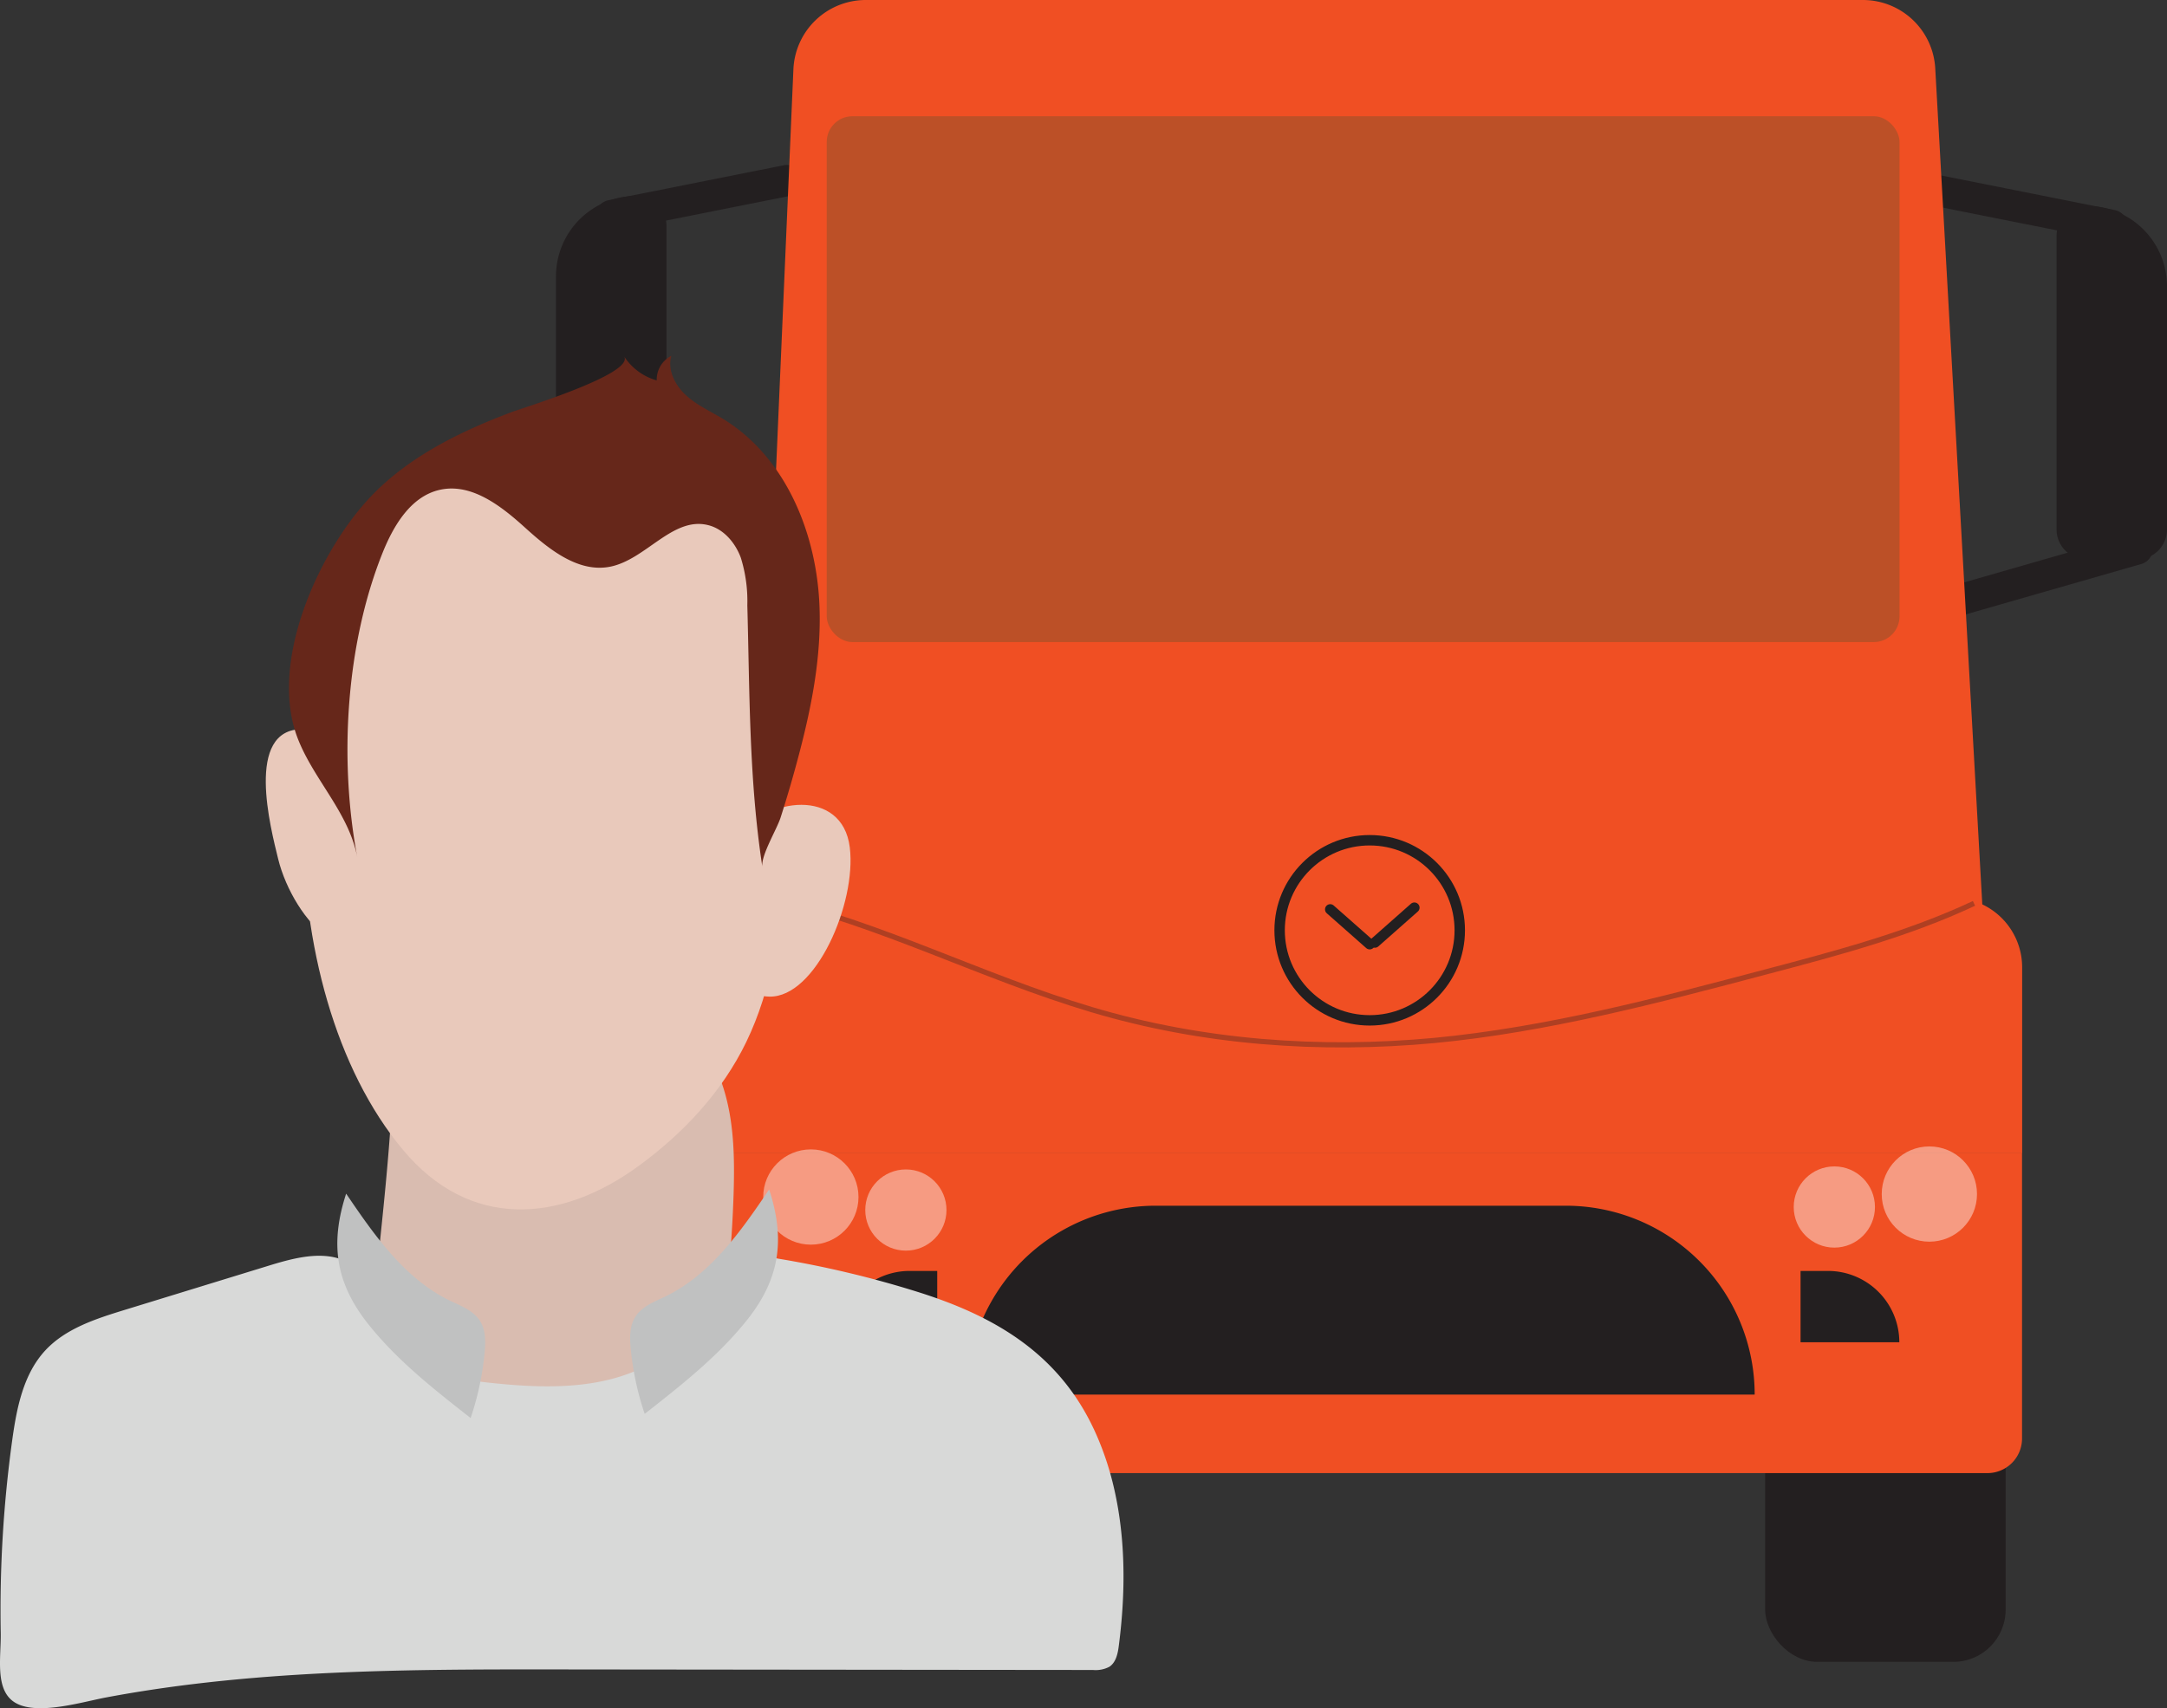
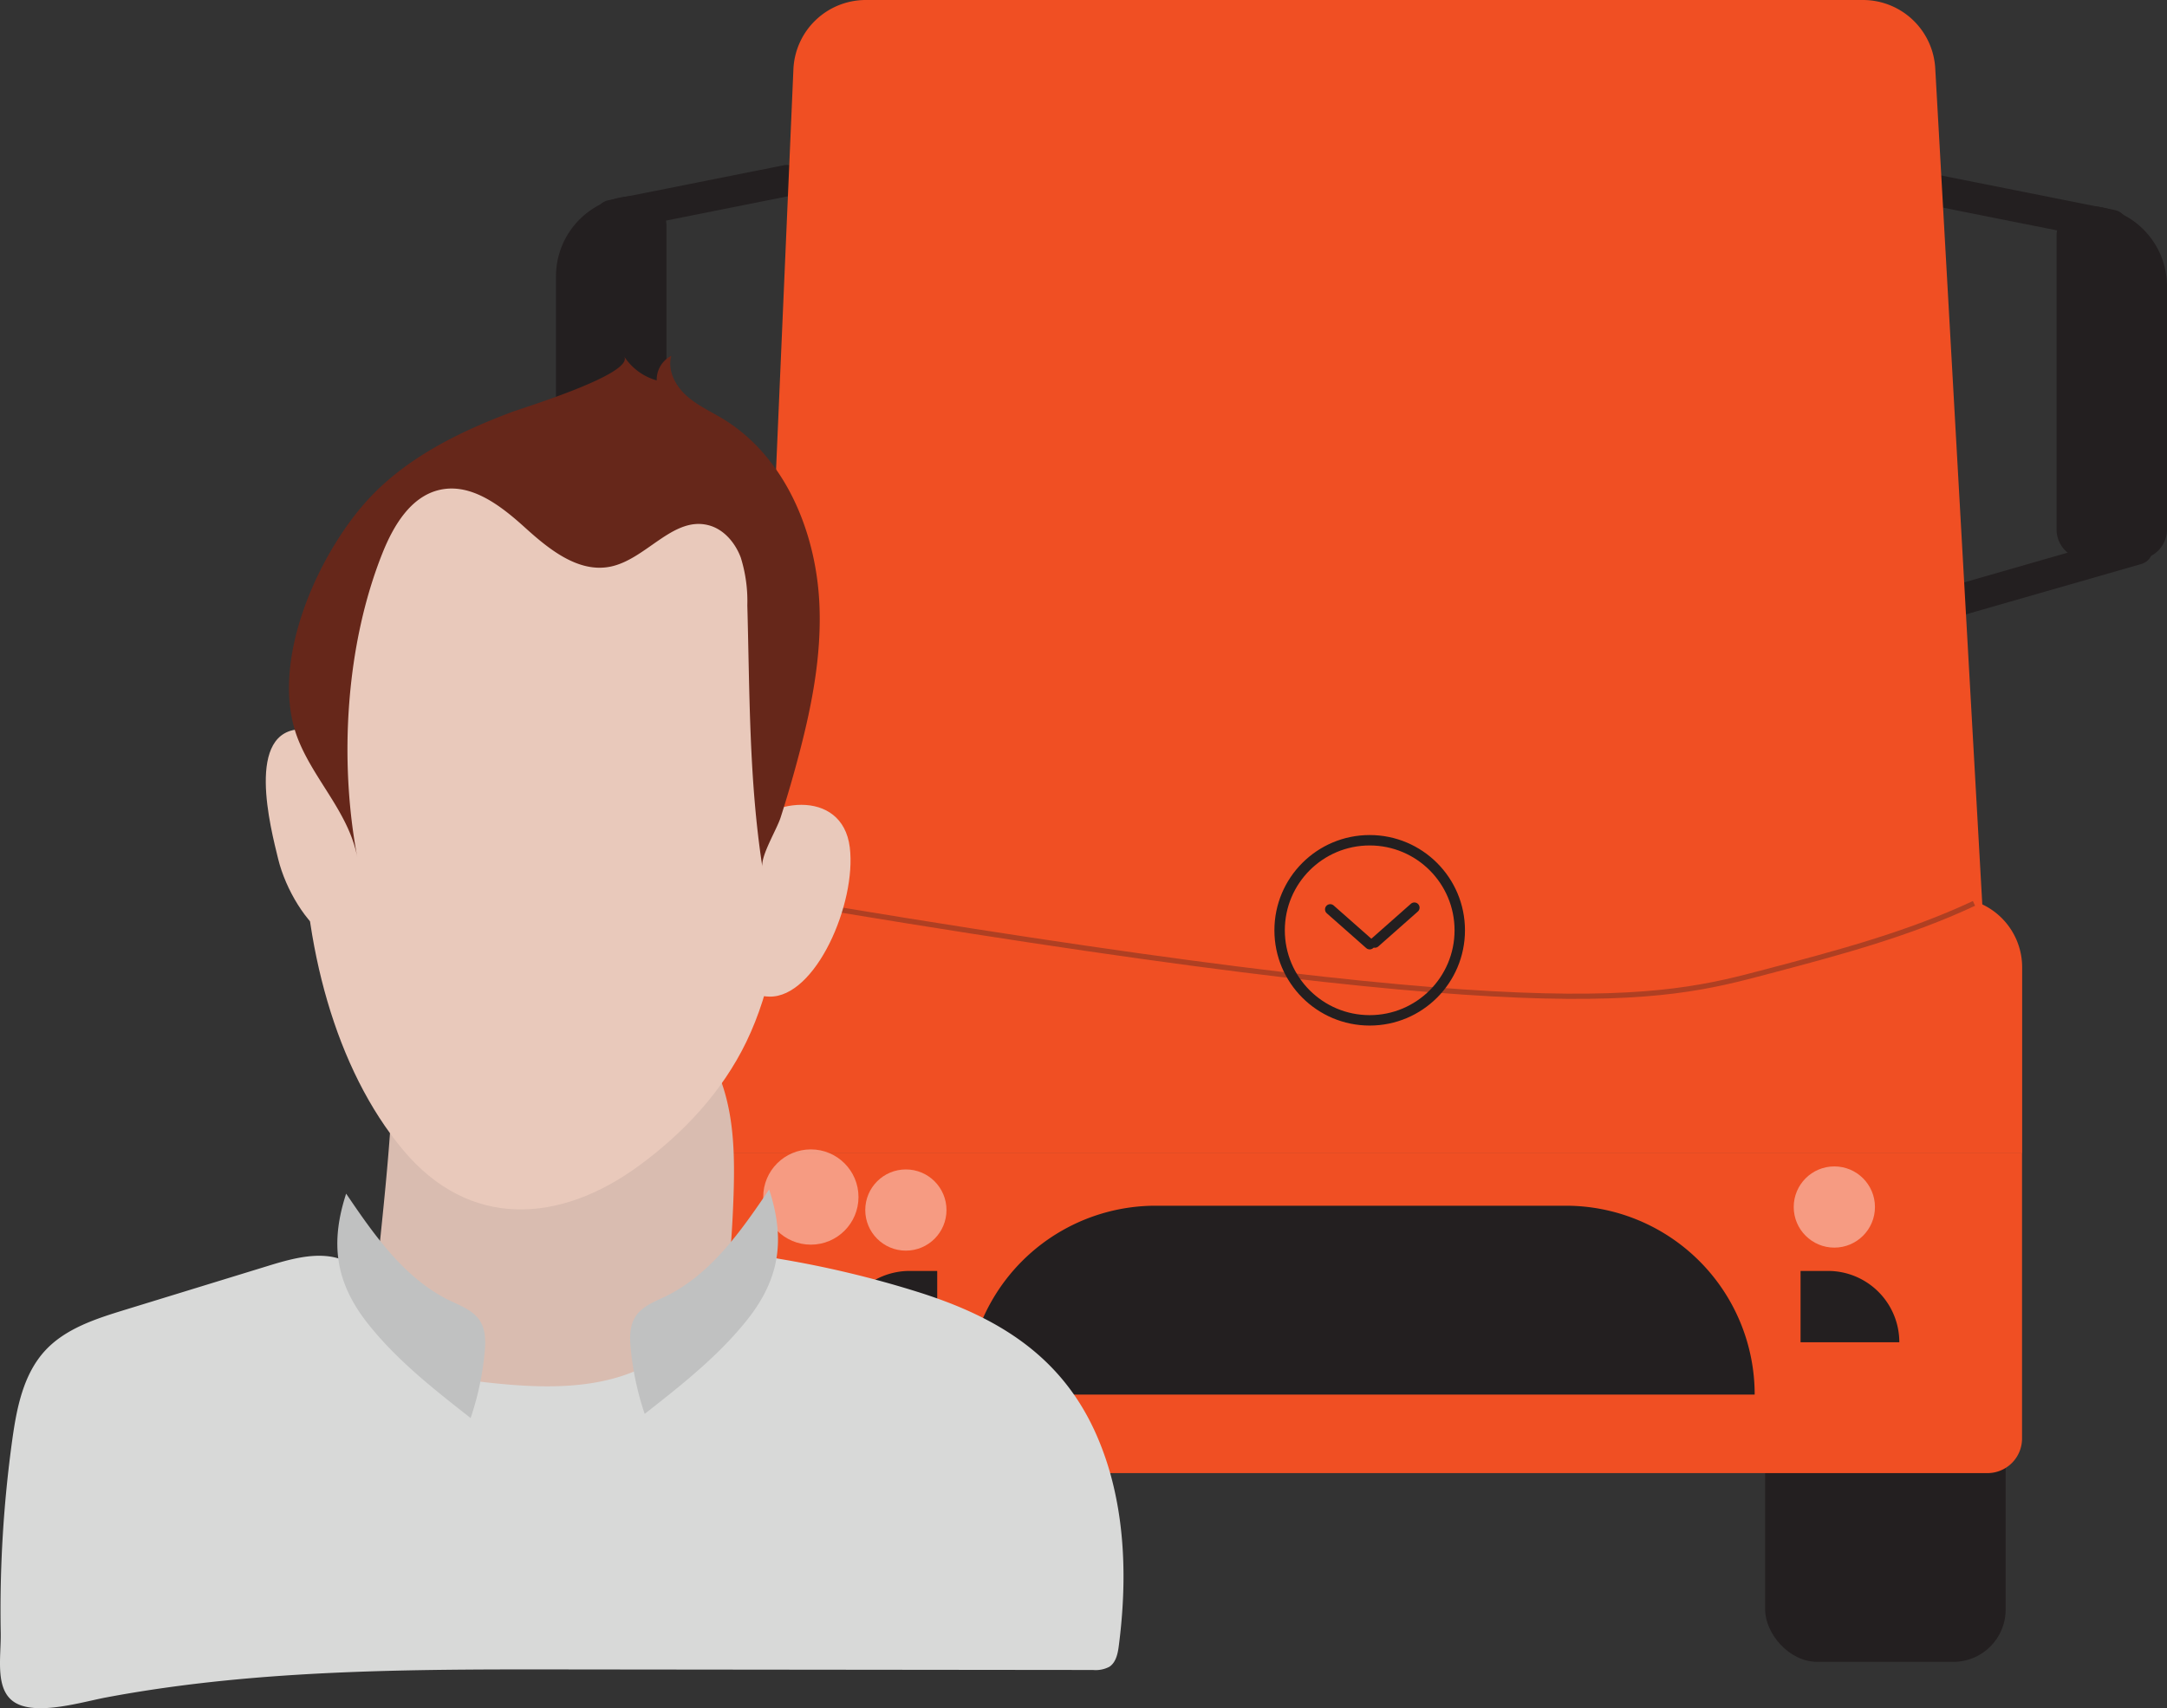
<svg xmlns="http://www.w3.org/2000/svg" id="Layer_1" data-name="Layer 1" viewBox="0 0 416.19 328.18">
  <rect x="0" y="0" width="416.19" height="328.18" fill="#333333" stroke="none" />
  <defs>
    <style>.cls-1,.cls-5,.cls-6,.cls-8{fill:none;stroke:#231f20;stroke-miterlimit:10;}.cls-1,.cls-6{stroke-linecap:round;}.cls-1{stroke-width:6px;}.cls-2{fill:#231f20;}.cls-3{fill:#f04f23;}.cls-4{fill:#fff;opacity:0.43;}.cls-5,.cls-6{stroke-width:2px;}.cls-7{fill:#bc5027;}.cls-8{opacity:0.32;}.cls-9{fill:#d9bcb0;}.cls-10{fill:#d8d9d8;}.cls-11{fill:#e9c9bb;}.cls-12{fill:#66271a;}.cls-13{fill:#c0c1c1;}</style>
  </defs>
  <title>pmi</title>
  <line class="cls-1" x1="112.56" y1="103.57" x2="151.12" y2="114.65" />
  <line class="cls-1" x1="117.42" y1="41.41" x2="151.12" y2="34.69" />
  <path class="cls-2" d="M122.28,37.63h0A5.75,5.75,0,0,1,128,43.37V99.82a5.75,5.75,0,0,1-5.75,5.75h-9.72a5.75,5.75,0,0,1-5.75-5.75V53.09A15.46,15.46,0,0,1,122.28,37.63Z" />
-   <rect class="cls-2" x="137.98" y="261.77" width="46.19" height="57.49" rx="10.04" />
  <line class="cls-1" x1="410.45" y1="105.46" x2="371.89" y2="116.54" />
  <line class="cls-1" x1="405.59" y1="43.3" x2="371.89" y2="36.58" />
  <path class="cls-2" d="M440.42,106.84h9.72a5.75,5.75,0,0,1,5.75,5.75V169a5.75,5.75,0,0,1-5.75,5.75h0a15.46,15.46,0,0,1-15.46-15.46V112.59a5.75,5.75,0,0,1,5.75-5.75Z" transform="translate(850.87 214.3) rotate(180)" />
  <rect class="cls-2" x="339.01" y="261.77" width="46.19" height="57.49" rx="10.04" />
  <path class="cls-3" d="M421.23,255.73l-236.95,4.71,7.79-179.8A13.91,13.91,0,0,1,206,67.33H397.48a13.91,13.91,0,0,1,13.89,13.13Z" transform="translate(-39.69 -67.33)" />
  <path class="cls-3" d="M147.67,172.46H375a13.37,13.37,0,0,1,13.37,13.37v35.74a0,0,0,0,1,0,0H134.29a0,0,0,0,1,0,0V185.84A13.38,13.38,0,0,1,147.67,172.46Z" />
  <path class="cls-3" d="M134.29,221.58H388.35a0,0,0,0,1,0,0v54.75A6.65,6.65,0,0,1,381.7,283H140.94a6.64,6.64,0,0,1-6.64-6.64V221.58A0,0,0,0,1,134.29,221.58Z" />
  <path class="cls-2" d="M222,231.63h78.76A36.28,36.28,0,0,1,337,267.91v0a0,0,0,0,1,0,0H185.69a0,0,0,0,1,0,0v0A36.28,36.28,0,0,1,222,231.63Z" />
  <path class="cls-2" d="M174.78,244.16H180a0,0,0,0,1,0,0v13.7a0,0,0,0,1,0,0h-19a0,0,0,0,1,0,0v0A13.7,13.7,0,0,1,174.78,244.16Z" />
  <path class="cls-2" d="M385.54,311.48h19a0,0,0,0,1,0,0v13.7a0,0,0,0,1,0,0h-5.27a13.7,13.7,0,0,1-13.7-13.7v0A0,0,0,0,1,385.54,311.48Z" transform="translate(750.35 569.34) rotate(180)" />
  <circle class="cls-4" cx="155.73" cy="229.96" r="9.15" />
  <circle class="cls-4" cx="173.98" cy="232.46" r="7.8" />
-   <circle class="cls-4" cx="370.55" cy="229.39" r="9.15" />
  <circle class="cls-4" cx="352.3" cy="231.88" r="7.8" />
  <circle class="cls-5" cx="263.06" cy="178.72" r="17.3" />
  <line class="cls-6" x1="255.48" y1="174.7" x2="263.06" y2="181.39" />
  <line class="cls-6" x1="271.64" y1="174.37" x2="264.06" y2="181.07" />
-   <rect class="cls-7" x="158.78" y="22.33" width="206.04" height="101.02" rx="4.94" />
-   <path class="cls-8" d="M187.33,239.83c21.65,5,40.89,15.16,62,21.45,21.27,6.36,43.83,8,65.89,5.93C336.84,265.14,358,259.56,379,254c13.53-3.57,27.14-7.18,39.81-13.12" transform="translate(-39.69 -67.33)" />
+   <path class="cls-8" d="M187.33,239.83C336.84,265.14,358,259.56,379,254c13.53-3.57,27.14-7.18,39.81-13.12" transform="translate(-39.69 -67.33)" />
  <path class="cls-9" d="M114.89,280.38a14.24,14.24,0,0,1,.93-5.11,12.73,12.73,0,0,1,4.55-4.76,63.83,63.83,0,0,1,32-11.47c4.34-.31,8.82-.16,12.86,1.47,6.51,2.61,11.09,8.8,13.28,15.47s2.29,13.82,2.07,20.83a235.82,235.82,0,0,1-2.49,27.32c-.94,6.28-2.18,12.65-5.26,18.2-5.15,9.3-14.79,15.16-24.46,19.57-8.8,4-19.42,7.08-27.77,2.21-8.15-4.76-10.85-15.35-10.58-24.79C110.6,319.71,113.78,300,114.89,280.38Z" transform="translate(-39.69 -67.33)" />
  <path class="cls-10" d="M70.29,318.2c.54-.16-.54.14,0,0Z" transform="translate(-39.69 -67.33)" />
  <path class="cls-10" d="M253.7,353.46a57.44,57.44,0,0,0-3.22-10c-6.66-15.6-19.21-23.16-34.73-28a196.59,196.59,0,0,0-26.67-6.34,9.89,9.89,0,0,0-4.33,0c-1.95.58-3.34,2.26-4.57,3.89-4.17,5.46-8.1,11.33-13.81,15.17-9.1,6.13-21,6-31.88,4.87-3.16-.32-6.41-.72-9.2-2.26-9.46-5.2-9.13-10-15.27-17.95-4.83-6.26-12.34-4.32-18.72-2.36l-27.71,8.51c-5.52,1.7-11.31,3.56-15.23,7.8-4.2,4.57-5.46,11-6.32,17.19A238.47,238.47,0,0,0,39.83,381c.09,4.76-1.28,11.26,3,13.56s12.67-.27,17.16-1.12c30.07-5.67,61.25-5.42,91.74-5.39l97.87.1a5.66,5.66,0,0,0,3.16-.62c1.29-.86,1.63-2.59,1.82-4.14C255.86,373.45,255.91,363.18,253.7,353.46Z" transform="translate(-39.69 -67.33)" />
  <path class="cls-11" d="M118.17,161.79c10.84-12.32,29.05-19.19,44.28-13.06,20.1,8.1,26.26,30.93,26.9,50.66.71,21.84,3.47,47.86-6.33,68.11-4.6,9.51-12,17.46-20.54,23.72-15.26,11.23-32.68,12.28-45.4-3C91.21,257.27,91.39,192.19,118.17,161.79Z" transform="translate(-39.69 -67.33)" />
  <path class="cls-11" d="M93.11,232.33c-1.42-5.82-6.45-24.93,4.62-24.92.53,3.07,4.71,3.41,7.45,4.89,3.56,1.91,4.92,6.25,5.87,10.18,1.23,5.05,2.34,10.27,1.51,15.4C109.15,258.68,96,244.16,93.11,232.33Z" transform="translate(-39.69 -67.33)" />
  <path class="cls-11" d="M202.9,230.13c-1.42-11.55-16.21-9.61-21.37-2-4.7,6.9-6.33,30.34,5.91,30.66C196.36,259,204.21,240.83,202.9,230.13Z" transform="translate(-39.69 -67.33)" />
  <path class="cls-12" d="M108.32,232.05c-3.54-18.65-2.23-40.84,4.84-58.5,2.11-5.26,5.43-10.87,11-12.12,6.07-1.36,11.77,3.09,16.38,7.27s10.22,8.7,16.32,7.5c6.86-1.35,12-9.65,18.78-8,3,.71,5.26,3.37,6.33,6.27a28.1,28.1,0,0,1,1.25,9.14c.46,16.85.32,33.62,2.89,50.26-.33-2.15,2.75-7.15,3.5-9.48,1.36-4.24,2.6-8.54,3.72-12.85,2.34-9,4.07-18.16,3.76-27.45-.46-14.13-6.43-28.88-18.49-36.26-2.42-1.47-5.07-2.65-7.16-4.57s-3.59-4.83-2.82-7.57a5.13,5.13,0,0,0-2.8,4.72,11,11,0,0,1-6.27-4.63c2.14,3.35-19.76,10-21.6,10.72-10.24,3.85-20.59,8.95-28,17.26-9.56,10.76-18.57,31.13-13.1,45.37C99.93,217.13,106.68,223.41,108.32,232.05Z" transform="translate(-39.69 -67.33)" />
  <path class="cls-13" d="M106.17,296.64c5.42,8,11.23,16.33,19.92,20.55,2.11,1,4.5,1.9,5.77,3.88,1.15,1.79,1.11,4.07.9,6.18a55.62,55.62,0,0,1-2.68,12.5c-7.16-5.6-14.39-11.28-20-18.47C104.11,313.53,103.09,306.11,106.17,296.64Z" transform="translate(-39.69 -67.33)" />
  <path class="cls-13" d="M187.41,295.84c-5.41,8-11.22,16.33-19.91,20.55-2.11,1-4.5,1.9-5.77,3.88-1.15,1.79-1.11,4.07-.9,6.18a55.19,55.19,0,0,0,2.68,12.5c7.15-5.61,14.39-11.29,20-18.47C189.48,312.73,190.5,305.31,187.41,295.84Z" transform="translate(-39.69 -67.33)" />
</svg>